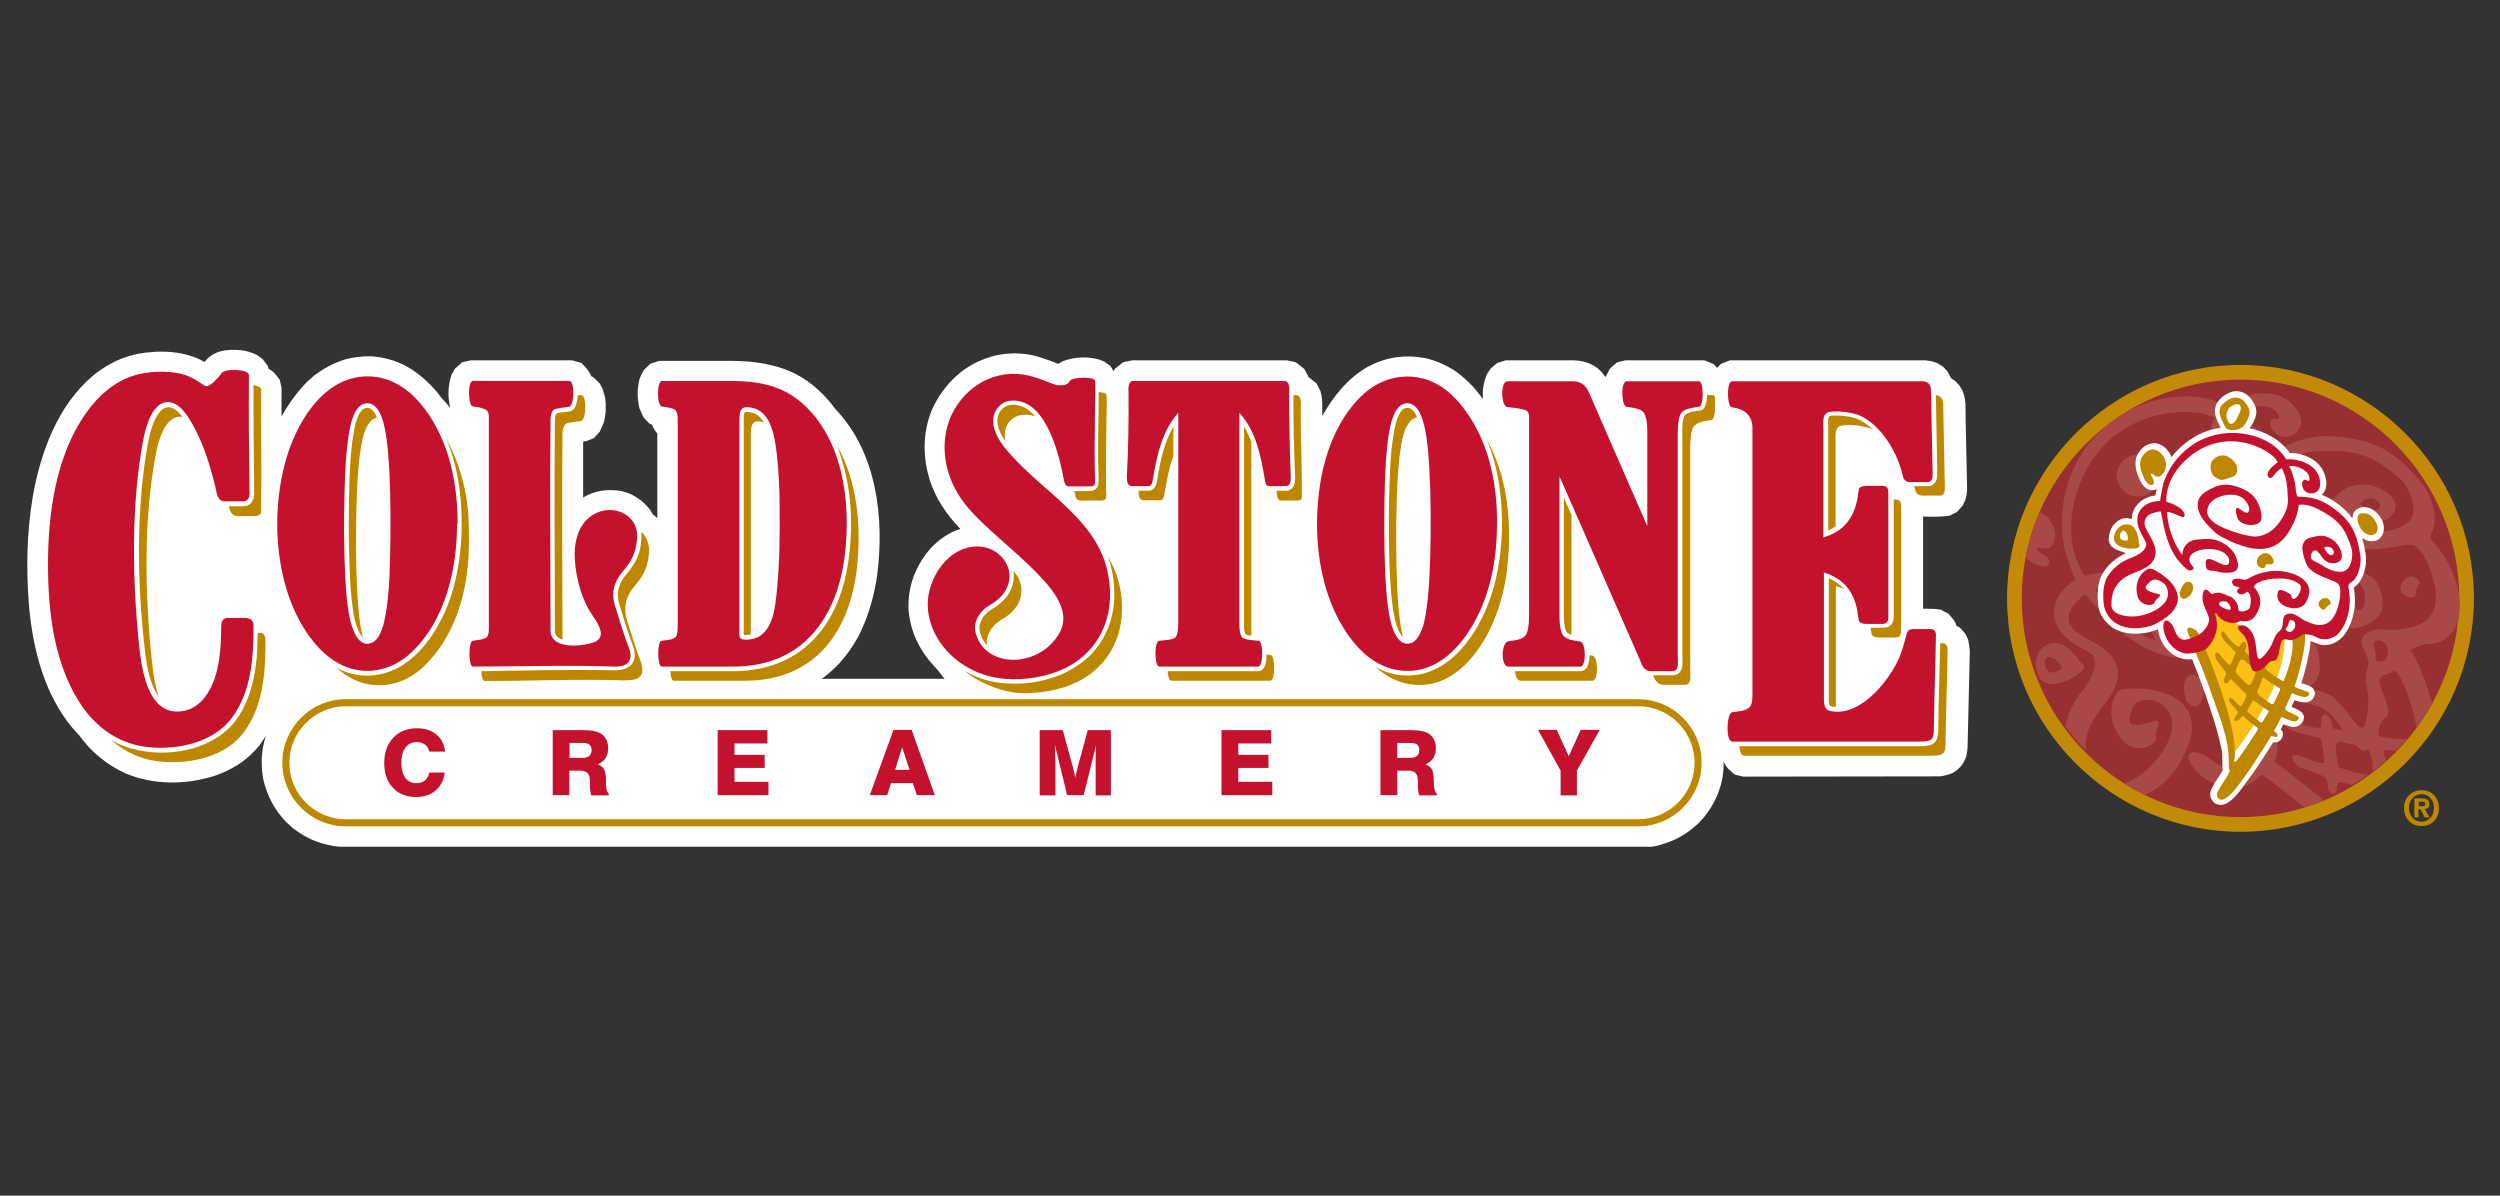
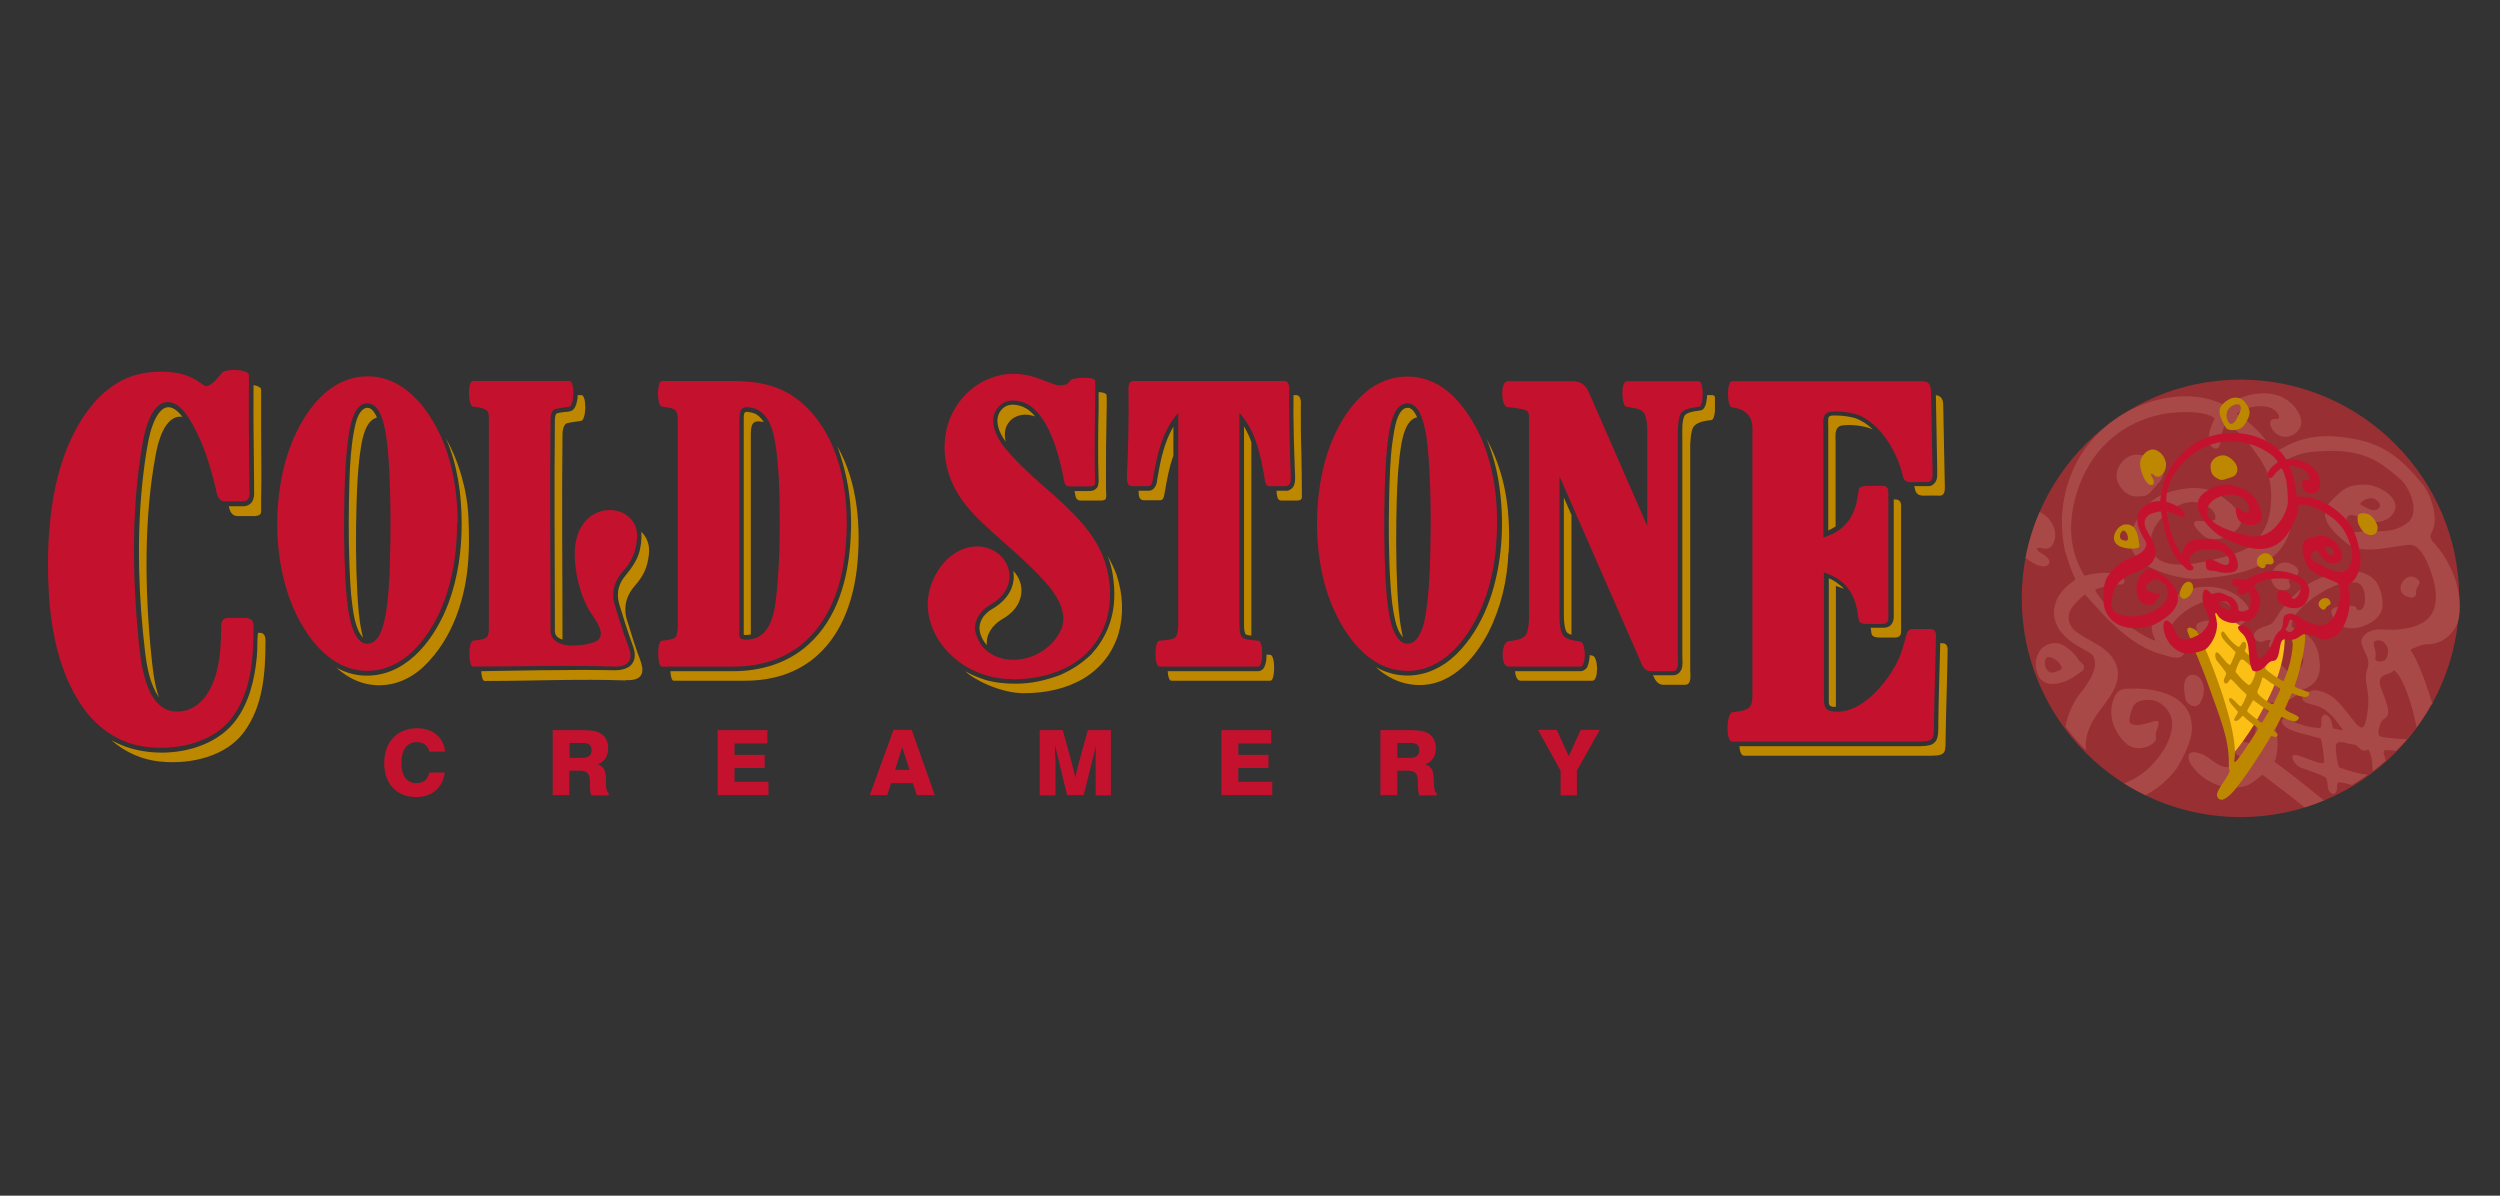
<svg xmlns="http://www.w3.org/2000/svg" id="b" viewBox="0 0 92 44">
  <rect x="0" y="0" width="92" height="44" fill="#333333" stroke="none" />
  <defs>
    <clipPath id="c">
      <rect x=".96" y="12.83" width="90.07" height="18.33" style="fill:none; stroke-width:0px;" />
    </clipPath>
  </defs>
  <g style="clip-path:url(#c);">
-     <path d="M82.45,13.43c4.73,0,8.59,3.86,8.59,8.59s-3.86,8.59-8.59,8.59-8.59-3.86-8.59-8.59,3.86-8.59,8.59-8.59" style="fill:#c38a08; fill-rule:evenodd; stroke-width:0px;" />
    <path d="M82.45,13.97c4.43,0,8.05,3.62,8.05,8.05s-3.61,8.05-8.05,8.05-8.05-3.62-8.05-8.05,3.61-8.05,8.05-8.05" style="fill:#982f32; fill-rule:evenodd; stroke-width:0px;" />
    <path d="M83.69,25.07c-.1.07-.6.14-.69.05-.19-.17.1-.35.27-.41.12-.04.63.22.42.36M87.41,24.23c.08-.3-.16-.58,0-.64.22-.09.38.07.45.24.05.1,0,.35-.06.43-.12.14-.41.08-.39-.02M87.24,18.75c-.12-.03-.24-.12-.34-.16-.11-.04.04-.15.08-.17.09-.06.22-.09.31-.09.08,0,.34.17.29.3-.06.15-.2.16-.34.13M84.28,21.56c.01-.09-.08-.14-.05-.19.04-.07.16-.08.26-.16.16-.12.14-.34-.21-.47-.34-.13-.58.08-.67.36-.11.38.18.59.3.61.11.01.34.05.37-.15M79.21,18.03c.22-.28.51-.44.37-.82-.14-.37-.61-.47-.95-.48-.49,0-.9.61-.68,1.05.12.24.35.48.63.49.33,0,.44,0,.63-.24M88.69,21.98c-.17-.02-.35-.14-.35-.32,0-.07.01-.13.04-.18.04-.1.12-.18.21-.23.09-.04.19-.05.28,0,.08.04.2.12.16.23-.03.07-.1.16-.11.22-.02.08.02.16-.03.22-.05.07-.12.08-.2.07M80.42,25.7c-.04-.26-.11-.61.09-.8.12-.12.31-.08.43.04.24.25.2.71-.01.97-.17.19-.47,0-.51-.21M75.84,24.64c-.24.12-.44.2-.56-.08-.04-.09-.04-.24.01-.33.01-.02.04-.05.08-.05.19-.01.45.2.5.38,0,.03,0,.07-.03.08M76.11,25.03c-.31.13-.72.25-1-.02-.11-.11-.17-.32-.19-.47-.03-.25.06-.54.25-.71.06-.05.13-.09.21-.12.16-.06.36-.06.52.02.29.16.45.34.64.61.05.06.14.1.15.18.02.11-.05.18-.14.23-.15.1-.28.21-.44.27M74.54,20.53c.11-.59.29-1.16.52-1.69.17.08.31.2.41.35.18.26.23.6.05.88-.05.08-.14.11-.22.12-.08.01-.28-.07-.34,0-.02.02.02.05.04.08.05.05.12.08.19.13.1.07.18.12.22.23.03.08-.01.14-.07.18-.14.1-.45-.04-.57-.12-.07-.05-.15-.1-.23-.16M78.95,29.26c-.27-.13-.53-.27-.78-.43.26-.1.5-.24.66-.36.7-.51,1.72-1.95.62-2.62-.24-.15-.79-.14-.94.13-.05.08-.22.57-.11.64.24.16.71-.05.93-.09.24-.05,0,.38,0,.49,0,.08.03.15,0,.22-.19.31-.76.39-1.04.16-.53-.44-.79-1.2-.43-1.84.14-.24.35-.21.61-.22.73-.02,1.79.17,2.1.94.05.11.08.27.09.43.03.53-.31,1.16-.58,1.6-.3.39-.69.73-1.13.95M85.53,29.45c-.24.1-.48.19-.72.26-.45-.36-.91-.72-1.38-1.07-.02-.02-.09-.07-.18-.13-.21.19-.42.33-.5.37-.76.3-1.63-.06-2.09-.7-.17-.23-.21-.56.16-.49.17.03.27.08.41.17.31.21.6.5.98.31.09-.04.19-.14.29-.27-.15-.1-.42-.31-.43-.32-.09-.11-.03-.23.1-.26.2-.04.35-.05.51,0,.05.01.11.04.17.07.03-.05.05-.1.07-.14.11-.31.18-.86-.11-1.12-.44-.39-.85-.5-1.07-1.06-.25-.64.44-.24.5-.32.4-.5.62-.34,1.16-.46.31.02.61.15.78.43.16.26.63-.2.57-.45-.09-.39-.33-.69-.49-.75-.09-.03-.16-.06-.18-.02-.03.08-.02.06-.03.09-.05.23-.37.39-.53.22-.03-.03-.03-.06,0-.15,0-.03.07-.1.03-.11-.03-.02-.16.01-.22.04-.13.06-.29.04-.38-.13-.08-.14.12-.31.29-.37.1-.04.2-.07.28-.1.13-.05.22-.22.29-.33.3-.49.82-1.03,1.34-1.28.64-.32,1.7-.64,2.27,0,.12.14.27.51.26.86,0,.54-.57.76-.8.83-.47.14-.99,0-1.09-.56-.04-.23.78-.27.89-.18.03.02.03.08.06.1.38.21.41-.94-.02-.99-.6-.07-1.13.24-1.62.58-.15.11-.68.54-.75.85-.06.24.01.22.16.27.63.25.84.73.86,1.33.02.56-.3.82-.69.92-.21.32-.59.43-.74.44-.17.04-.34.05-.53,0-.03,0-.06-.02-.09-.04-.05-.02-.1-.04-.14-.07-.02,0-.04-.01-.06-.01-.06,0-.05.05-.03.08.14.14.33.33.43.5.36.6.32,1.25.23,1.62-.01.04-.03.08-.05.12.53.39,1.21.92,1.85,1.45M89.47,25.93c-.16.29-.35.58-.54.84-.06-.31-.15-.67-.21-.86-.2-.63-.37-.97-.49-1.11-.04-.05-.08-.09-.12-.14,0,0-.01.01-.02.02-.15.17-.56.09-.51.47.01.26.53,1.08.19,1.28-.17.1-.2.28-.25.49.01.05.02.1.03.14.02.08.35.09.52.11.05.01.28.03.51.03-.13.15-.26.29-.4.43-.18-.02-.32-.03-.4-.02-.03,0-.05,0-.06.04-.02.08.05.2.06.28,0,.02.01.04.02.06-.16.14-.32.27-.49.4,0-.02,0-.05,0-.08,0-.21-.03-.53-.15-.72,0,0,0,0-.01-.01-.07.04-.16.06-.23.03-.08-.06-.16-.13-.23-.2-.09-.01-.18-.03-.26-.04-.1-.03-.41-.13-.45.02-.07.08.04.74.1.85.35.12.72.24,1.05.27-.19.13-.38.26-.58.38-.16-.05-.31-.09-.45-.1-.11-.01-.09.14-.1.25-.03.29-.3.18-.33-.04-.01-.1-.02-.3-.08-.38-.07-.08-.83-.34-.92-.37-.16-.06-.33-.28-.31-.41,0-.16.46.05.57.09.19.06.37.16.57.15.03,0,.03-.05.03-.08,0-.14-.1-.8-.13-.82-.07-.03-.12-.03-.19-.05-.37-.12-.57-.12-.93-.28-.17-.07-.32-.2-.3-.33.02-.15.2-.05.41.04.35.14.6.21.96.23.12,0,.06-.27.08-.36,0-.02.04-.12.11-.13.07,0,.16.04.23.18.05.1.05.18.08.32.05.02.2.04.38.08-.14-.19-.26-.37-.41-.54-.18-.16-.34-.3-.57-.37-.19-.06-.74-.12-.43-.43.12-.12.34-.14.4-.14.59.09.84.4,1.39,1.12.34.44.41.25.49-.16.19-1-.18-1.21.03-1.79.15-.42-.37-.8-.19-1.1.28-.45.85-.26,1.28-.3.88-.08,1.51-.39,1.41-1.41-.04-.43-.42-1.74-.95-1.71-.64.03-1.74.41-2.32-.06-.46-.37-1.17-.98-.57-1.56.43-.42.57-.59,1.22-.6.36,0,.89.23,1.09.59.21.38-.2.79-.64.79-.27,0-.41-.09-.67-.19-.12-.04-.29-.12-.39-.02-.11.11-.06.42.04.51.1.1.32.07.46.05.62-.05,1.1.1,1.67-.3.55-.39.06-1.35-.2-1.59-.62-.56-1.12-.92-1.97-1.04-.41-.06-1.07-.04-1.48.02-.39.06-.92.3-.87.4.28.53.35,1.37.31,1.95-.14,1.88-1.93,2.19-3.48,2.3-.56.04-1.39-.23-1.78-.43-.47-.25-.83-.69-.69-1.22.07-.28.25-.57.39-.79.31-.46.72-.69,1.24-.81.67-.16,1.2-.1,1.56.12.13.08.42.26.62.49.3.34.41.61-.06.96-.26.2-.77.34-1.05.11-.08-.07-.52-.43-.32-.55.1-.06.78.12.74-.16-.04-.31-.39-.45-.64-.52-.74-.19-1.77.73-1.75,1.46.03,1.12,1.55.82,2.29.64.39-.09.77-.19,1.14-.36.39-.18.68-.55.85-.97.21-.55.23-1.46-.03-1.99-.1-.21-.26-.47-.52-.81-.18-.24-.34-.46-.59-.63-.13-.09-.35-.32-.4-.22-.05.1-.12.32-.14.46-.02.2-.05.54-.29.4-.12-.07-.17-.17-.17-.33,0-.22.07-.4.15-.61.03-.07.09-.15.06-.16-.41-.29-1.4-.23-1.86-.15-1.47.28-2.58,1.21-3.11,2.63-.23.62-.36,1.32-.28,1.98.05.45.2.89.42,1.27.03.05.03.08.08.07.11-.03.37-.1.78-.1.72,0,.81.46.48.43-.06,0-.59.07-.81.15-.09.03-.1.05-.06.12.39.59,1.01,1.15,1.6,1.51.14.09.64.35.59.27-.25-.45-.16-.96.27-1.28.6-.45,1.01-.74,1.79-.68.44.04.8.16,1.14.48.28.27.42.55.03.86-.25.19-.54.35-.77.39-.27.05-.52.39-.77.1-.84-.98,1.35-.3,1.12-.99-.06-.19-.21-.26-.38-.32-.63-.2-1.79.5-1.93,1.13-.01.06-.06.3.22.5.15.11.49.06.32.33-.14.23-.55.07-.74.02-.96-.23-1.81-1.02-2.46-1.75-.13-.15-.38-.41-.42-.46-.03-.04-.31.25-.42.38-.28.32-.26.71.09.98.51.39,1.17.53,1.45,1.17.31.72-.34,1.36-.71,1.9-.3.43-.43.86-.39,1.29-.27-.27-.52-.56-.75-.87.09-.5.32-.99.66-1.37.21-.31.47-.67.42-1.04-.03-.18-.08-.25-.23-.33-.56-.31-1.16-.63-1.27-1.34-.04-.54.26-.96.69-1.26.11-.07.11-.08.05-.18-.14-.31-.24-.63-.34-.95-.25-1.19-.08-2.36.52-3.42.55-.93,1.46-1.66,2.5-2.02.93-.32,2.01-.37,2.9.1.2-.12.4-.24.62-.32.7-.24,1.45-.19,1.9.35.17.2.36.54.2.8-.24.41-.8.43-1.03,0-.05-.09-.08-.16-.04-.26.05-.13.19-.05.29-.1.03-.02.02-.12,0-.14-.19-.33-.59-.34-.93-.29-.25.04-.69.23-.57.29.09.05.25.15.34.23.26.22.49.44.69.71.1.14.2.27.33.39.05.04.11,0,.16-.03.89-.54,1.71-.61,2.8-.4,1.19.22,1.81.86,2.45,1.62.36.43.66,1.37.35,1.84-.05.13-.04.18.05.3.71.76,1.19,1.94.93,2.99-.22.49-.59.8-1.16.8-.12,0-.42.11-.59.2.12.16.28.47.49,1.02.12.34.23.66.33.98" style="fill:#a84947; fill-rule:evenodd; stroke-width:0px;" />
-     <path d="M84.72,26.23c.09.13.08.2.02.34-.1.12-.22.2-.38.18-.11-.02-.22-.06-.33-.1-.03.06-.06.13-.1.19.09.08.1.18.06.29-.06.14-.19.21-.34.19-.16.26-.33.52-.5.78-.15.23-.31.46-.48.68-.09.12-.17.24-.26.35-.17.2-.36.42-.62.49-.13,0-.19,0-.3-.07-.13-.13-.19-.26-.13-.46.08-.2.2-.37.32-.55.04-.06.09-.13.12-.2-.04-.22,0-.46-.03-.68-.15-.76-.37-1.4-.62-2.13-.15-.43-.31-.85-.48-1.27-.36.04-.66-.09-.91-.35-.2-.22-.31-.47-.35-.76-.23.12-.56.17-.82.17-.31,0-.57-.06-.83-.21-.27-.2-.5-.46-.54-.81-.03-.22-.04-.44-.01-.66.03-.25.09-.43.23-.64.21-.28.47-.5.79-.64-.17-.08-.36-.11-.5-.23-.09-.08-.14-.21-.13-.32.02-.19.08-.4.22-.54.18-.18.36-.25.63-.17,0-.25.11-.46.3-.63.17-.14.36-.21.57-.24.01-.08.03-.16.05-.24-.05.04-.12.05-.17.05-.21,0-.35-.17-.44-.35-.13-.26-.22-.55-.15-.84.05-.17.16-.31.3-.42.13-.09.27-.13.43-.12.27.05.48.26.57.51.27-.35.63-.64,1.02-.84.25-.12.52-.2.79-.24-.09-.18-.19-.36-.21-.57-.03-.35.28-.63.58-.74.33-.11.63.05.8.32.1.15.16.3.14.48-.03.19-.13.39-.26.53.37.07.72.22,1.03.44.17.13.34.28.46.47.38,0,.75.12,1.04.39.27.27.46.84.15,1.15.42.17.85.5,1.12.86,0-.13.04-.24.15-.32.38-.26.82.09.96.44.15.4-.07.82-.54.71-.08-.02-.14-.06-.21-.1.06.2.1.41.13.62.04.32-.03.68-.2.95-.06.1-.14.18-.24.25.04.21.05.41.04.62-.05.66-.38,1.52-1.16,1.5-.19-.01-.3-.1-.47-.15-.02.28-.08.56-.14.83-.06.24-.12.48-.2.72.15.05.34.08.45.22.07.12.06.19,0,.32-.07.1-.15.15-.28.17-.14,0-.29-.03-.42-.08-.04.08-.07.16-.11.24.13.06.27.11.38.21" style="fill:#fff; fill-rule:evenodd; stroke-width:0px;" />
    <path d="M84.08,23.44c0,1.2-.58,2.31-1.17,3.29-.15.24-.55.83-.75,1.02-.08.08-.18-.83-.2-.99-.07-.75-.42-1.72-.71-2.39-.14-.31-.3-.45-.25-.7.02-.1.15-.26.22-.39.11-.2.2-.49.18-.79-.02-.21.56.14.61.19.18.18.3.3.61.43.36,1.47.3,1.81,1.45.32" style="fill:#fbbf16; fill-rule:evenodd; stroke-width:0px;" />
    <path d="M81.08,23.69c.23.54.63,1.57.83,2.28.16.5.4,1.47.32,1.95,0,.01-.03.13,0,.12.06-.01.12-.09.15-.14.25-.33.47-.68.69-1.02.05-.08.02-.1-.06-.15-.1-.07-.24-.19-.33-.26-.06-.05-.13-.14-.16-.12-.13.15-.18.18-.26.18-.08,0-.03-.1,0-.15.04-.05.06-.1.09-.15.01-.02,0-.06-.04-.09-.05-.06-.09-.11-.19-.22-.08-.09-.16-.28,0-.22.02.01.08.06.11.09.1.09.1.12.21.2.03.03.11-.1.15-.2.02-.06.08-.17.08-.21,0-.02-.04-.06-.05-.08-.21-.16-.35-.37-.5-.49-.05-.04-.09.04-.12.09-.1.13-.2,0-.15-.12.02-.06.08-.15.07-.21-.01-.06-.31-.42-.34-.46-.06-.08-.08-.24-.03-.29.05-.08.21.16.26.21.08.09.14.19.24.24.02,0,.03-.02.04-.03.04-.07.19-.43.18-.44-.03-.03-.05-.05-.08-.08-.15-.17-.25-.23-.38-.41-.06-.08-.1-.19-.05-.25.05-.07.11.03.19.14.13.17.23.28.41.4.05.04.11-.11.15-.15,0,0,.06-.05.09-.03.04.02.07.07.06.16,0,.06-.03.1-.06.18.05.06.36.32.48.44.04.03.06-.03.08-.07.05-.16.29-.13.27,0-.01.09-.05.17-.07.25-.01.05.15.15.22.21.04.04.44.3.46.27.06-.13.2-.54.24-.71.08-.37.1-.59.09-.69-.02-.11-.04-.21-.03-.27.05-.17.25-.17.34-.19.14-.02.21.07.09.8-.09.42-.16.78-.31,1.19,0,.02-.01.04-.02.06,0,.03.11.07.15.09.07.03.15.04.22.08.05.02.19.04.17.13-.03.08-.1.1-.17.1-.13-.01-.31-.07-.41-.12-.04-.02-.05-.05-.09.05-.06.13-.16.35-.2.45-.02.04-.03.07,0,.09.09.09.39.18.47.26.06.07-.07.17-.15.17-.06,0-.28-.07-.44-.16-.03-.02-.03-.01-.06.04-.06.11-.15.32-.2.38-.05.07-.06.1-.02.12.03.01.06.03.1.08.02.02,0,.11-.06.11-.04,0-.11-.02-.14-.03-.03-.01-.04,0-.06.04-.19.32-.39.63-.6.95-.13.2-.27.4-.41.59-.18.24-.45.65-.73.75-.13.05-.26-.08-.22-.22.07-.24.43-.65.46-.83-.03-.11-.03-.18-.03-.29.02-.91-.39-1.82-.64-2.56-.16-.46-.33-.91-.52-1.36-.02-.04-.13-.29-.14-.32l.38-.12ZM83.08,25.49s-.02-.05,0-.07c.07-.16.08-.17.13-.33.02-.04.02-.12.05-.15.01-.02.02-.01.04,0,.05.02.15.11.27.19.09.06.2.12.3.18.03.01.06.03.03.1-.06.13-.13.27-.22.46-.02.04-.04.06-.1.03-.15-.08-.41-.26-.49-.38M82.75,25.21c-.17-.11-.33-.3-.48-.48,0-.07.14-.44.2-.45.06-.06.18.08.23.12.08.07.18.15.26.23.01.01.04.07.04.09,0,.13-.08.29-.14.4-.05.09-.07.09-.1.08M83.14,26.54c-.07-.06-.39-.29-.44-.36-.02-.03.09-.2.11-.23.03-.05.07-.13.1-.18.01-.03.03.02.07.04.12.08.3.22.46.32.02.01.07.03.03.09-.04.07-.15.25-.21.35-.03.05-.09,0-.13-.03M80.86,23.26c.05.05.12.17.11.21,0,.12-.26.1-.33.08-.03,0-.15-.33-.15-.35,0-.08.05-.12.13-.1.11.04.19.08.25.15M87.06,19.64c-.14-.1-.26-.29-.29-.43-.02-.1-.03-.28.09-.31.08-.02.16-.01.23,0,.12.03.21.11.28.21.05.08.12.2.13.3,0,.09-.04.23-.14.26-.11.04-.2.03-.3-.04M85.42,22.4c-.08-.06-.13-.17-.07-.26.02-.03.04-.06.07-.08.05-.04.11-.05.17-.05.06,0,.11.03.14.08.03.04.06.12.01.16-.04.03-.1.05-.12.08-.03.03-.04.08-.08.1-.05.02-.08,0-.12-.03M82.1,15.6c-.08,0-.13-.14-.15-.2-.04-.14,0-.3.1-.4.08-.08.34-.21.4-.05.02.04.02.1,0,.15-.04.11-.09.22-.15.33-.04.07-.11.17-.2.17M82,15.8c-.05-.01-.09-.05-.11-.09-.09-.17-.18-.33-.21-.52,0-.04,0-.08,0-.11.03-.15.13-.22.23-.31.05-.04.11-.07.17-.1.07-.03.14-.04.21-.04.13.01.25.07.33.18.07.09.14.19.16.31.03.16-.08.35-.16.48-.05.08-.14.16-.23.19-.1.04-.28.05-.38.02M78.27,19.9c-.15-.01-.28-.03-.25-.21,0-.06.05-.13.1-.16.01,0,.04-.01.05,0,.1.05.16.23.13.33,0,.02-.02.03-.04.03M78.29,20.18c-.2-.03-.43-.09-.49-.31-.02-.09,0-.21.05-.29.06-.13.19-.25.33-.28.04,0,.09,0,.14,0,.1.02.2.08.25.17.1.16.12.3.14.49,0,.05.04.09.02.14-.02.06-.08.07-.14.08-.1,0-.2.02-.3,0M83.36,20.88s0-.09.03-.11c.04-.02.1,0,.17,0,.11-.01.17-.12.03-.3-.13-.16-.31-.13-.44-.02-.16.15-.09.35-.03.39.05.04.15.12.23.03M80.22,21.78c.05-.14.12-.33.28-.37.1-.02.18.05.2.15.04.2-.11.41-.29.47-.14.05-.23-.14-.19-.25M79.16,17.85c-.1,0-.21-.15-.25-.23-.1-.21-.23-.56-.1-.78.13-.23.37-.4.62-.23.16.1.27.29.28.47,0,.18-.07.36-.23.45-.05.03-.1.01-.15,0-.04-.02-.12-.12-.17-.1-.01,0,0,.03,0,.05.01.04.04.08.06.12.03.06.05.11.04.18,0,.05-.05.07-.09.07M81.9,17.63c.19-.07.39-.07.43-.3.04-.23-.16-.42-.33-.52-.24-.15-.63.04-.65.32-.01.15.03.34.17.43.16.1.22.13.38.07" style="fill:#bd8800; fill-rule:evenodd; stroke-width:0px;" />
    <path d="M82.03,22.44c-.07,0-.34-.11-.36-.18-.04-.14.15-.15.26-.12.07.01.25.29.1.31M84.12,23.13c.13-.13.09-.33.19-.32.14.02.17.15.15.25,0,.06-.1.18-.16.19-.1.03-.23-.08-.18-.13M85.66,20.36c-.05-.05-.08-.13-.12-.18-.04-.05.06-.06.09-.06.06,0,.13.02.18.05.04.03.12.18.05.23-.08.06-.14.02-.2-.04M82.42,22.87c-.2.1-.42.04-.5,0-.1-.03-.18-.08-.26-.16-.01-.01-.02-.03-.03-.04-.02-.02-.03-.05-.05-.08,0,0-.02-.02-.02-.02-.03-.02-.04,0-.04.03.03.11.06.26.07.37,0,.4-.21.71-.36.87-.18.17-.68.22-.79.21-.46-.07-.79-.51-.83-.97-.01-.16.06-.34.23-.19.08.07.11.12.15.21.09.2.15.43.39.44.15.01.51-.15.62-.24.14-.12.35-.37.28-.59-.1-.32-.27-.5-.22-.84.07-.39.29,0,.34-.01.35-.13.41.02.71.11.15.1.26.26.26.44,0,.17.37.08.42-.05.07-.22.04-.44-.02-.52-.03-.04-.06-.08-.08-.06-.04.03-.03.02-.04.03-.09.1-.3.08-.33-.05,0-.03,0-.04.04-.08.01-.01.06-.03.05-.05-.01-.02-.08-.04-.12-.05-.08,0-.15-.07-.15-.18,0-.09.15-.12.26-.1.06.01.12.02.17.03.08.02.17-.04.24-.08.29-.16.71-.26,1.04-.24.41.03,1.03.19,1.13.67.02.1-.02.33-.13.5-.16.26-.51.21-.64.17-.28-.07-.49-.29-.37-.6.05-.12.47.1.49.17,0,.02-.01.05,0,.07.12.22.48-.35.28-.5-.28-.21-.63-.22-.97-.19-.11,0-.5.07-.63.2-.1.1-.06.11,0,.18.24.31.2.61.03.91-.15.28-.39.31-.62.25M82.45,23.02c.1-.03.21.03.24.05.27.22.3.45.36.96.04.32.13.24.29.07.39-.44.27-.65.55-.88.2-.16.05-.51.23-.6.27-.14.5.12.72.23.46.22.86.25,1.11-.28.11-.22.31-.99.04-1.13-.33-.17-.99-.31-1.13-.72-.12-.32-.29-.83.18-.94.34-.08.46-.12.78.07.18.11.37.38.36.62,0,.25-.33.33-.55.2-.14-.08-.18-.17-.27-.29-.04-.05-.11-.15-.19-.12-.09.02-.15.19-.13.27.02.08.14.13.21.16.32.16.52.37.92.35.39-.03.43-.65.37-.85-.15-.46-.28-.79-.66-1.1-.19-.15-.52-.34-.74-.43-.21-.09-.54-.12-.55-.06-.02.35-.23.78-.42,1.06-.63.89-1.61.51-2.41.1-.29-.15-.62-.53-.75-.74-.16-.26-.21-.59.02-.81.12-.12.29-.21.43-.27.29-.14.56-.13.86-.03.38.12.62.31.73.52.04.08.13.25.16.43.04.26.02.42-.32.46-.19.02-.48-.06-.55-.26-.02-.06-.13-.37,0-.37.07,0,.35.29.41.14.07-.16-.06-.34-.16-.45-.31-.32-1.09-.17-1.3.2-.31.56.52.86.94,1,.22.07.44.13.67.16.24.03.5-.07.71-.23.27-.21.55-.66.58-.99.01-.13,0-.31-.02-.56-.02-.17-.03-.33-.1-.49-.04-.09-.08-.26-.13-.23-.05.03-.16.12-.21.19-.07.09-.18.25-.26.11-.04-.07-.03-.13.02-.21.07-.11.15-.18.25-.26.03-.03.09-.05.08-.06-.11-.27-.62-.53-.88-.62-.81-.29-1.64-.16-2.32.38-.3.24-.57.54-.73.89-.11.24-.17.5-.17.75,0,.03-.01.05.02.06.06.02.21.06.41.18.36.22.26.47.11.36-.03-.01-.32-.14-.45-.17-.05,0-.07,0-.06.04.02.41.16.87.35,1.22.05.09.21.36.21.31.01-.3.21-.52.51-.55.43-.04.72-.07,1.09.19.21.15.35.31.42.58.06.21.05.4-.24.44-.18.02-.37.01-.5-.04-.15-.06-.38.04-.41-.18-.12-.73.76.25.85-.16.02-.11-.02-.19-.1-.27-.25-.29-1.03-.28-1.29-.01-.02.03-.12.13-.04.31.04.1.22.18.06.26-.14.07-.29-.13-.37-.21-.41-.4-.6-1.04-.7-1.59-.02-.11-.07-.32-.07-.35,0-.03-.23.03-.32.06-.23.08-.34.28-.25.51.14.34.42.61.37,1.01-.06.45-.57.57-.92.73-.49.22-.71.6-.7,1.12,0,.4.63.45.92.42.5-.05,1.43-.46,1.09-1.11-.07-.14-.35-.3-.51-.22-.05.03-.28.22-.24.29.07.15.37.19.49.23.13.05-.11.18-.14.25-.02.04-.03.09-.07.11-.19.1-.49-.03-.56-.23-.13-.37-.04-.83.33-1.04.14-.08.24,0,.37.07.37.21.83.61.76,1.09-.01.07-.04.15-.09.24-.14.27-.5.48-.76.62-.7.28-1.65.18-1.86-.66-.05-.35-.05-.69.08-1.02.2-.36.54-.65.94-.78.19-.09.43-.19.51-.39.04-.1.03-.15-.02-.23-.18-.32-.39-.65-.23-1.04.14-.28.41-.4.71-.42.08,0,.08,0,.08-.08.03-.2.07-.38.11-.57.23-.67.66-1.19,1.27-1.54.55-.3,1.22-.39,1.84-.26.56.11,1.1.41,1.41.91.14,0,.27,0,.4.03.42.09.77.33.84.73.03.15.02.37-.14.45-.24.13-.52-.02-.51-.3,0-.06,0-.1.06-.14.06-.05.11.03.17.03.02,0,.04-.05.04-.07,0-.22-.19-.34-.37-.42-.13-.06-.41-.09-.37-.03.03.05.08.15.1.22.06.19.11.36.13.56,0,.1.02.19.05.29.01.03.05.03.09.03.6,0,1.03.21,1.51.63.52.46.64.96.73,1.53.05.32-.08.87-.37,1.01-.06.05-.07.08-.07.16.13.59.02,1.32-.42,1.76-.26.18-.53.22-.81.05-.08-.05-.37-.1-.44-.07-.12.05-.17.16-.41.2-.13.04-.31-.12-.39.08-.07.13-.06.69-.29.69-.22,0-.27.29-.58.38-.06.02-.15.01-.2-.04-.14-.35-.1-.66-.16-.96-.04-.13-.08-.25-.17-.35-.08-.08-.33-.28-.09-.34" style="fill:#c4122e; fill-rule:evenodd; stroke-width:0px;" />
-     <path d="M60.28,31.17H12.57s-.31-.04-.31-.04c-.58-.1-1.04-.31-1.5-.67l-.22-.2c-.44-.46-.7-.95-.85-1.57-.1-.56-.08-1.09.1-1.62-.07.11-.15.22-.22.33-.43.55-.96.89-1.61,1.13-1,.33-2.1.37-3.11.02l-.21-.08c-.71-.32-1.29-.8-1.74-1.43-.17-.17-.32-.35-.46-.54-.9-1.26-1.25-2.78-1.38-4.29-.1-1.3-.07-2.61.14-3.9.29-1.66.92-3.4,2.25-4.51.49-.39,1.02-.66,1.63-.78.81-.15,1.73-.11,2.45.3.33-.44.85-.48,1.36-.43.22.03.38.08.58.18l.19.14.2.26.02.1c.2.1.3.25.42.42l.06.28c0,.35,0,.7,0,1.06.26-.47.55-.87.92-1.26l.27-.24c.37-.28.72-.47,1.17-.61.31-.08.59-.11.91-.11.49.03.92.15,1.35.38.51.3.93.69,1.28,1.17.11.11.21.23.31.35-.1-.42-.09-.81.05-1.23l.12-.21.27-.24.31-.07c1.25,0,2.49,0,3.74,0l.34.1c.14.15.29.29.36.49l.06.02.25.24.11.21.09.31c.04.32.03.61-.05.92l-.15.34-.21.23-.27.11-.13.02c0,.69,0,1.37,0,2.06.43-.27.92-.32,1.41-.24l.29.09c.32.15.53.31.75.58l.11.18c.06.05.12.1.17.15v-3.12c-.09-.1-.15-.2-.19-.32l-.1-.04-.22-.23-.15-.34c-.08-.36-.09-.69,0-1.05l.06-.16.11-.2.24-.23.32-.1c.86,0,1.72,0,2.59,0,.71,0,1.38.07,2.04.31.13.05.26.11.39.17.59.31,1.07.76,1.46,1.29,1.53,1.6,1.81,4,1.54,6.12-.11.76-.31,1.47-.65,2.17-.22.42-.48.79-.8,1.13-.19.19-.38.36-.59.51h4.52c-.12-.14-.22-.3-.35-.43-.55-.58-.89-1.26-.97-2.05-.03-.46.03-.87.19-1.31.16-.4.37-.74.66-1.06.29-.29.64-.54,1.04-.66v-.02c-.5-.52-.88-1.08-1.11-1.77-.28-.89-.27-1.85.12-2.7.26-.52.59-.95,1.05-1.31.37-.28.76-.46,1.21-.58.44-.1.84-.11,1.28-.04.37.07.71.2,1.06.34l.18-.1c.43-.16.89-.18,1.33-.06l.18.07.24.17.11.19.04-.08.31-.25.33-.07h5.7l.33.07.31.25.16.3.28.22.15.28c.05.18.07.33.07.52,0,.14,0,.28,0,.41.41-.73.92-1.37,1.65-1.8.34-.18.67-.3,1.05-.36.38-.05.72-.04,1.1.03.38.09.7.23,1.03.43.41.28.76.63,1.05,1.03l.04.04c-.04-.33.02-.63.15-.93l.14-.2.24-.2.3-.09h2.51c.49.02.9.2,1.16.62l.17-.32.25-.22.31-.08c.97,0,1.94,0,2.91,0l.35.14.12.14.14-.15.33-.13h7.21l.2.03.22.07.21.13.17.18.14.26.13.08.17.18.12.2c.06.18.09.31.1.5.01,1.03.04,2.05.06,3.08,0,.15-.02.26-.06.41l-.1.22-.2.23-.29.15c-.33.04-.64.04-.97.03v3.39c.22,0,.42,0,.64.03l.29.15c.11.13.26.28.3.45l.13.07.2.23.1.22c.03.14.05.26.06.41-.02,1.15-.06,2.29-.08,3.44,0,.16-.02.3-.06.46l-.07.16-.11.17-.15.15-.17.11c-.16.06-.29.1-.45.12h-.26s-6.98.01-6.98.01l-.31-.07c-.18-.15-.34-.27-.42-.49.02.76-.24,1.45-.71,2.04l-.2.22c-.46.44-.95.7-1.57.85-.21.04-.4.06-.61.06" style="fill:#fff; fill-rule:evenodd; stroke-width:0px;" />
    <path d="M27.2,23.23c.01.2-.01.29.21.31,1.04.03,1.12-1.16,1.19-1.93.09-.96.1-1.93.09-2.9,0-.69-.03-1.37-.11-2.06-.07-.54-.18-1.38-.78-1.61-.53-.15-.59,0-.59.46,0,2.54,0,5.07,0,7.61,0,.03,0,.09,0,.12M24.35,24.53c-.16,0-.18-.93,0-.95.14-.02.41-.03.52-.14.06-.09.06-.23.07-.33,0-2.58,0-5.15,0-7.73-.02-.24-.05-.32-.29-.37-.1-.02-.19-.03-.29-.05-.19-.01-.2-.93,0-.94.85,0,1.7,0,2.55,0,.96,0,1.84.15,2.59.8,1.54,1.34,1.82,3.69,1.59,5.6-.15,1.25-.61,2.51-1.62,3.32-.71.56-1.58.79-2.48.79h-2.63ZM13.52,14.84c-.48,0-.62.76-.68,1.12-.11.69-.14,1.39-.16,2.09-.03,1.08-.03,2.17.03,3.26.03.49.06.99.17,1.47.07.33.3,1.1.81.87.34-.15.45-.76.51-1.08.1-.63.14-1.27.15-1.9.03-1.1.03-2.2-.02-3.29-.03-.52-.06-1.04-.16-1.56-.06-.32-.22-.98-.65-.98M16.82,19.27c0,1.65-.42,3.54-1.66,4.72-.37.36-.86.62-1.37.68-1.67.21-2.77-1.49-3.21-2.87-.48-1.49-.49-3.23-.1-4.73.37-1.41,1.37-3.22,3.05-3.22,1.56,0,2.55,1.6,2.96,2.91.25.81.35,1.65.35,2.5M22.6,24.53c.57.02.7-.29.54-.7-.24-.62-.47-1.43-.51-1.55-.1-.3-.13-.77.29-1.25.37-.42.47-.74.52-1.16.16-1.4-2.11-1.63-2.28.29-.06.73.17,1.76.58,2.39.2.3.66.89.11,1.09-.44.15-1.54.27-1.59-.4,0-2.6-.03-5.2,0-7.8,0-.12.04-.37.18-.39.18-.04.32-.06.5-.08.2-.02.22-.96.01-.95h-3.54c-.22-.01-.18.96,0,.94.1.02.2.02.29.05.23.07.29.11.29.37,0,2.58,0,5.15,0,7.73,0,.1,0,.25-.07.33-.11.11-.37.11-.52.14-.17.04-.16.94,0,.95,1.73,0,3.47-.06,5.19,0M9.12,22.76c.19,0,.21.2.21.29,0,1.16-.08,2.41-.8,3.37-.66.89-1.95,1.18-3.02,1.08-1.14-.1-2.03-.75-2.62-1.71-.98-1.57-1.15-3.59-1.12-5.39.04-1.87.39-3.98,1.61-5.48.43-.53,1.01-.97,1.69-1.14.54-.14,1.33-.15,1.85.06.23.09.42.23.62.36.03.02.08.01.11,0,.15-.05.37-.28.51-.47.12-.18,1.01-.15,1,.08-.01,1.51,0,2.73.02,4.22,0,.09.06.42-.25.42h-.68c-.26-.02-.28-.35-.31-.47-.21-.86-.44-1.63-.87-2.39-.17-.3-.45-.75-.84-.79-.65-.06-.89,1.01-.97,1.45-.43,2.32-.39,4.97-.16,7.33.08.74.23,2.5,1.31,2.6.58.05,1.02-.28,1.29-.77.39-.7.43-1.53.44-2.33,0-.11,0-.34.25-.34h.7Z" style="fill:#c4122e; fill-rule:evenodd; stroke-width:0px;" />
    <path d="M24.79,25.05c-.07,0-.11-.16-.12-.35.77,0,1.54,0,2.31,0,1.02,0,2.01-.29,2.78-.99,1.07-.97,1.45-2.42,1.54-3.82.08-1.21-.07-2.33-.49-3.47.77,1.33.89,3.06.72,4.53-.15,1.25-.61,2.51-1.62,3.31-.71.56-1.58.79-2.48.79h-2.63ZM28.1,15.53c-.42-.09-.47.08-.47.49,0,2.44,0,4.89,0,7.33-.09.01-.18.03-.26.01,0-.01,0-.03,0-.04,0-.07,0-.14,0-.21,0-2.46,0-4.91,0-7.37,0-.13,0-.26,0-.38,0-.06,0-.13.04-.18.02-.03.09-.02.12-.02.09.01.17.03.25.06.06.03.1.06.15.1.07.07.13.13.18.22M12.36,24.56c.4.22.82.33,1.28.3,1.44-.08,2.41-1.44,2.87-2.68.34-.92.48-1.92.48-2.9,0-1.06-.15-2.17-.58-3.15.49.87.79,1.94.83,2.94.02.48.03.96,0,1.43-.08,1.47-.57,3-1.64,4.02-.37.36-.86.62-1.37.68-.73.09-1.36-.18-1.86-.64M13.87,15.37c-.41.09-.54.77-.59,1.11-.11.69-.14,1.39-.16,2.09-.03,1.08-.03,2.17.03,3.26.03.49.06.99.17,1.47.01.05.02.1.04.16-.06-.05-.1-.13-.14-.19-.15-.3-.21-.64-.25-.97-.07-.5-.09-1-.11-1.51-.04-1.04-.03-2.09,0-3.13.02-.61.06-1.22.17-1.82.05-.25.13-.66.37-.8.16-.09.3.02.38.15.04.06.07.12.09.18M20.7,23.54c0-2.52-.03-5.05,0-7.57,0-.12.04-.37.18-.4.18-.04.32-.05.5-.08.2-.02.22-.96.01-.95h-.13c0,.11-.02.22-.05.32-.02.07-.05.14-.1.2-.09.09-.19.09-.31.1-.09.01-.18.02-.27.04-.11.02-.1.16-.11.25-.03,2.59,0,5.19,0,7.78,0,.17.13.26.27.3M23.04,25.03c.36.01.54-.08.59-.28.05-.21-.1-.54-.17-.73-.19-.54-.35-1.11-.39-1.21-.09-.3-.13-.77.29-1.25.37-.42.47-.74.52-1.16.04-.36-.08-.64-.28-.83.02.28-.01.56-.1.83-.1.28-.26.51-.45.74-.13.15-.23.31-.28.5-.05.2-.04.41.02.6.15.49.3.98.48,1.47.1.27.16.53-.05.77-.28.24-.62.18-.96.18-.54-.01-1.08-.01-1.62,0-.98,0-1.95.03-2.93.04.01.19.05.35.12.36,1.73,0,3.47-.08,5.19-.02M9.33,14.17c.16.03.28.09.28.17,0,.5,0,.97,0,1.43,0,.87.02,1.74,0,2.61,0,.15,0,.3,0,.43,0,.13-.08.17-.22.18h-.68c-.2-.02-.26-.21-.29-.36.18,0,.36,0,.53,0,.1,0,.2-.03.27-.1.05-.04.08-.1.1-.16.03-.09.04-.18.03-.27,0-.11,0-.23,0-.34-.01-1.2-.03-2.4-.02-3.6M6.72,15.34c-.67-.1-.92.98-1,1.45-.43,2.32-.39,4.97-.15,7.34.04.37.09,1,.28,1.54-.33-.5-.44-1.09-.51-1.67-.24-2.02-.31-4.12-.11-6.15.06-.56.13-1.13.24-1.68.13-.63.53-1.77,1.25-.82M4.09,27.23c1.34.79,3.59.59,4.57-.7.51-.67.71-1.52.79-2.35.03-.3.01-.59.04-.89.05,0,.1,0,.12,0,.15.03.16.2.16.29,0,1.16-.08,2.41-.8,3.37-.66.89-1.95,1.18-3.02,1.08-.73-.06-1.35-.35-1.86-.8M71.4,23.67h.08c.21,0,.2.22.19.33-.02,1.3-.05,1.81-.07,3.11-.02.54.07.7-.53.7h-6.89c-.1,0-.16-.16-.17-.35h6.41c.2,0,.4.01.6-.04.12-.03.22-.12.26-.23.05-.14.05-.3.05-.45,0-.05,0-.09,0-.14.01-.97.05-1.95.07-2.92M67.56,21.56v4.45h-.12s-.08-.03-.08-.03c-.06-.03-.06-.12-.06-.18,0-.04,0-.08,0-.12,0-1.47,0-2.94,0-4.4.15.06.29.15.42.26l.08.07s.04.04.05.06c-.09-.04-.18-.07-.27-.1M69.68,18.38h.08c.21.01.2.18.2.27v4.54c0,.09.01.26-.2.27h-.59c-.27,0-.29-.1-.3-.15-.01-.07-.02-.14-.03-.21.16,0,.33,0,.49,0,.23,0,.36-.17.36-.4,0-1.44,0-2.89,0-4.33M68.94,15.81s-.06-.03-.1-.04c-.3-.11-.75-.16-1.07-.11-.28.06-.22.4-.22.63v3.08c-.09.06-.18.11-.27.15v-3.75c0-.12-.01-.23,0-.35,0-.05.02-.09.06-.11.06-.02.12-.02.18-.02.26,0,.52.03.76.1.11.04.22.1.32.16l.13.09c.06.05.13.11.19.16h0M71.24,14.54c.2.03.27.16.27.37.02,1.3.04,1.7.06,3,0,.11.01.33-.19.33-.35,0-.26-.01-.61,0-.24,0-.28-.16-.3-.24,0-.04-.02-.07-.03-.11.14,0,.29,0,.43,0,.04,0,.08,0,.12,0,.08,0,.15-.05.2-.11.08-.08.1-.2.1-.31,0-.07,0-.13,0-.2l-.05-2.73ZM62.83,14.54c.06,0,.12,0,.18,0,.06,0,.1.04.1.08,0,.19,0,.34,0,.51-.02.18-.06.32-.13.33-.2.02-.46.05-.62.2-.05.05-.07.1-.09.16-.05.18-.06.36-.07.54,0,2.76,0,5.52,0,8.29,0,.18.07.56-.2.55-.4,0-.39,0-.79,0-.23,0-.32-.22-.38-.35.24,0,.49,0,.73,0,.1,0,.2-.04.26-.12.04-.05.07-.11.08-.17.03-.14.01-.28.01-.43v-8.03c0-.19-.03-.69.11-.84.1-.08.25-.11.38-.13.06-.01.13-.02.19-.03.05,0,.11-.06.13-.1.02-.04.04-.07.05-.11.03-.11.05-.24.05-.36M57.83,18.94c0,1.42,0,2.84,0,4.26,0,.05,0,.11,0,.16-.06-.02-.11-.04-.16-.08-.04-.04-.05-.09-.07-.15-.05-.2-.05-.41-.05-.62v-4.2c.09.21.18.42.27.62M58.5,24.11s.08.01.11.02c.21.05.22.91,0,.92h-2.66c-.12,0-.18-.17-.2-.35h2.43c.08-.01.13-.04.19-.1.04-.04.06-.1.08-.16.03-.11.05-.22.05-.33M55.51,20.34c-.04,1-.27,2-.72,2.9-.54,1.05-1.46,2.08-2.75,1.96-.45-.04-.84-.21-1.18-.46-.05-.04-.17-.13-.23-.19.17.09.34.17.53.22.3.09.62.11.94.07.4-.05.76-.21,1.09-.43.29-.2.54-.45.76-.73.43-.54.74-1.18.95-1.84.18-.58.29-1.18.34-1.78.06-.71.04-1.43-.06-2.13-.07-.53-.2-1.05-.39-1.56-.03-.08-.06-.16-.1-.24.52.92.78,1.99.83,3.05.02.38.02.77,0,1.15M52.14,15.36c-.41.08-.54.78-.59,1.11-.1.64-.13,1.3-.15,1.94-.03,1.09-.03,2.19.02,3.28.03.51.06,1.03.16,1.53.01.07.03.15.05.23,0,0,0,0,0,0-.16-.17-.24-.41-.29-.63-.1-.43-.14-.87-.17-1.31-.07-1.06-.07-2.13-.05-3.19.02-.68.03-1.36.12-2.04.04-.28.08-.56.16-.82.05-.15.13-.33.27-.42.04-.02.07-.03.12-.03.02,0,.04,0,.07,0,.1.04.17.12.22.21.03.05.05.09.07.14M47.6,14.54h.09c.23,0,.18.35.18.45,0,.57,0,1.11.02,1.65.01.55.02,1.03.02,1.65,0,.1-.08.13-.17.13-.27,0-.33,0-.59,0-.15,0-.15-.17-.17-.28v-.08s.19,0,.19,0c.06,0,.13,0,.19,0,.05,0,.11-.03.15-.06.04-.03.08-.07.1-.12.04-.09.05-.18.05-.28v-.07c-.04-.99-.07-1.98-.06-2.97v-.03ZM46.05,16.29v7.1c-.05,0-.11-.01-.16-.03-.02,0-.05-.01-.06-.03-.05-.11-.05-.25-.05-.37v-7.27c.11.19.2.38.27.58M44.92,25.05h-1.82c-.07,0-.12-.16-.13-.35h3.35c.15-.02.21-.13.25-.27.03-.11.04-.22.04-.34.05,0,.09,0,.14.01.19.01.18.96,0,.95h-1.82ZM43.18,16.77c-.16.44-.24.9-.32,1.36-.02.11-.03.28-.17.28-.26,0-.32,0-.59,0-.19,0-.2-.18-.2-.35h0s.18,0,.18,0c.07,0,.14,0,.22,0,.06-.01.09-.03.14-.06.08-.08.12-.17.14-.29,0-.05.01-.1.02-.15.11-.64.25-1.3.58-1.86v1.07ZM37.67,25.51c-.84,0-1.84-.5-2.15-.81.29.17.56.26.74.32.38.11.73.14,1.13.14.56,0,1.08-.12,1.6-.31.46-.2.8-.42,1.17-.77.5-.55.79-1.21.84-1.96.02-.32,0-.65-.05-.97-.04-.24-.1-.47-.19-.69.13.23.25.46.34.72.22.68.26,1.42.07,2.11-.46,1.54-1.87,2.22-3.49,2.22M37.3,21.02c.18.19.29.44.29.71,0,.38-.21.77-.7,1.05-.38.22-.62.59-.57.96-.07-.07-.14-.17-.18-.26-.14-.29-.13-.52.05-.79.1-.12.2-.21.34-.29.3-.18.55-.41.69-.74.08-.2.11-.43.07-.64M40.45,14.43c.14.01.25.04.27.1.03.1-.03,1.65-.02,2.94,0,.08,0,.17,0,.25,0,0,0,0,0,0,0,.18,0,.35.01.51,0,.12-.01.18-.18.19-.36,0-.39,0-.76,0-.16,0-.18-.12-.2-.19,0-.05-.02-.1-.03-.16h.51c.15,0,.21-.01.32-.12.05-.09.05-.13.06-.24-.03-.9-.02-1.8,0-2.7,0-.19,0-.39,0-.58M38.08,15.32c-.66-.23-1.25.22-1.07.93-.17-.23-.34-.55-.3-.85.02-.18.14-.37.31-.45.17-.09.39-.06.57,0,.2.07.37.21.5.37" style="fill:#bd8800; fill-rule:evenodd; stroke-width:0px;" />
    <path d="M16.37,28.42c-.04.29-.15.51-.34.67-.18.16-.42.24-.72.24-.35,0-.64-.11-.85-.34-.22-.23-.32-.53-.32-.91s.11-.7.33-.93c.22-.23.51-.35.88-.35.29,0,.53.08.71.23.18.15.29.36.32.63h-.58c-.03-.12-.08-.2-.16-.26-.08-.06-.18-.09-.31-.09-.17,0-.31.07-.41.2-.1.14-.15.32-.15.56s.05.42.14.55c.1.13.23.2.4.2.14,0,.25-.03.33-.1.08-.07.13-.17.16-.29h.57ZM20.34,29.27v-2.4h1.15c.31,0,.53.05.67.16s.22.28.22.51c0,.13-.03.25-.09.35-.06.1-.16.18-.29.24.1.04.18.1.22.16s.07.19.08.36c0,.05,0,.11,0,.2,0,.19.04.31.1.34v.08h-.64c-.03-.08-.05-.2-.05-.35,0-.15,0-.24-.01-.28-.01-.09-.04-.16-.1-.21-.05-.04-.13-.07-.24-.07h-.41v.9h-.61ZM20.95,27.89h.46c.12,0,.22-.02.27-.07.06-.05.09-.12.09-.22,0-.09-.03-.15-.08-.2-.06-.04-.14-.06-.26-.06h-.47v.55ZM26.41,29.27v-2.4h1.83v.49h-1.21v.42h1.11v.48h-1.11v.51h1.25v.49h-1.87ZM32.88,26.86h.67l.85,2.4h-.66l-.15-.44h-.8l-.14.44h-.64l.87-2.4ZM32.94,28.33h.53l-.27-.83-.26.83ZM38.26,29.27v-2.4h.85l.32,1.17c.03.1.05.2.08.3s.04.19.06.28c.02-.1.04-.2.07-.31s.06-.22.09-.34l.3-1.1h.85v2.4h-.56v-1.07c0-.08,0-.18,0-.32,0-.14,0-.29.02-.47l-.46,1.85h-.61l-.45-1.85c0,.21.01.41.02.58,0,.17,0,.3,0,.4v.88h-.57ZM44.95,29.27v-2.4h1.83v.49h-1.21v.42h1.11v.48h-1.11v.51h1.25v.49h-1.87ZM50.8,29.27v-2.4h1.15c.31,0,.53.05.67.16s.22.28.22.51c0,.13-.03.25-.09.35-.06.1-.16.18-.29.24.1.04.18.1.22.16s.07.19.08.36c0,.05,0,.11.01.2,0,.19.04.31.1.34v.08h-.64c-.03-.08-.05-.2-.05-.35,0-.15,0-.24-.01-.28-.01-.09-.04-.16-.1-.21-.05-.04-.13-.07-.24-.07h-.41v.9h-.61ZM51.41,27.89h.46c.12,0,.22-.02.27-.07.06-.05.09-.12.09-.22,0-.09-.03-.15-.08-.2-.06-.04-.14-.06-.26-.06h-.47v.55ZM57.43,29.27v-.91l-.83-1.5h.69l.44.97.44-.97h.7l-.84,1.5v.91h-.6Z" style="fill:#c4122e; fill-rule:evenodd; stroke-width:0px;" />
-     <path d="M60.28,30.41c1.29,0,2.34-1.05,2.34-2.34s-1.05-2.34-2.34-2.34H12.73c-1.29,0-2.34,1.05-2.34,2.34s1.05,2.34,2.34,2.34h47.55ZM60.28,30.15c1.14,0,2.08-.93,2.08-2.08s-.93-2.08-2.08-2.08H12.73c-1.14,0-2.08.93-2.08,2.08s.93,2.08,2.08,2.08h47.55Z" style="fill:#bd8800; fill-rule:evenodd; stroke-width:0px;" />
    <path d="M67.12,21.04c0,1.55,0,3.1,0,4.65,0,.17,0,.38.18.46,1.19.33,2.43-1.32,2.7-2.24.06-.21.1-.32.15-.53.02-.08.05-.25.29-.23h.61c.21,0,.2.22.19.33-.02,1.3-.05,1.81-.07,3.11-.02.54.07.7-.53.7h-6.89c-.26,0-.21-1.06,0-1.08.19-.03.47-.04.62-.17.12-.11.12-.34.12-.49,0-3.28,0-6.56,0-9.84-.02-.44-.31-.67-.75-.72-.18.02-.22-.94,0-.96h7.01c.24.01.31.15.31.38.02,1.3.04,1.7.06,3,0,.11.01.33-.19.33h-.61c-.24.02-.28-.16-.3-.24-.19-.84-.79-1.88-1.63-2.23-.3-.1-.75-.16-1.07-.11-.28.06-.22.4-.22.63v3.99c.67-.21,1.1-.62,1.25-1.42.02-.11.03-.22.05-.33,0-.05.03-.14.3-.15h.59c.21.01.2.18.2.27v4.54c0,.09.01.26-.2.27h-.59c-.27,0-.29-.1-.3-.15-.02-.11-.04-.22-.05-.33-.15-.8-.58-1.21-1.25-1.42M57.39,17.53c0,1.72,0,3.44,0,5.16,0,.2.01.42.09.62.05.1.11.15.2.19.15.07.32.08.48.11.21.05.22.91,0,.92h-2.66c-.27-.01-.27-.85,0-.93.19-.03.43-.04.59-.17.05-.04.07-.08.1-.14.07-.21.08-.45.08-.67,0-2.42,0-4.84,0-7.26,0-.07-.01-.19-.08-.24-.04-.02-.08-.04-.13-.05-.19-.05-.39-.07-.59-.09-.23-.02-.27-.93,0-.95h2.39c.36,0,.51.18.62.43l2.14,4.9c0-1.16,0-2.33,0-3.49,0-.2-.01-.4-.08-.59-.04-.1-.08-.14-.17-.19-.16-.08-.34-.09-.51-.12-.19,0-.23-.93,0-.94h2.66c.19.01.18.95,0,.94-.2.03-.46.05-.62.19-.05.05-.07.1-.09.16-.05.18-.06.36-.07.54,0,2.76,0,5.52,0,8.29,0,.18.07.56-.2.55h-.79c-.26,0-.34-.26-.39-.39-.99-2.26-1.98-4.52-2.97-6.78M51.79,14.84c-.48,0-.62.77-.68,1.12-.1.64-.13,1.29-.15,1.94-.03,1.09-.03,2.19.02,3.28.03.51.06,1.03.16,1.53.06.3.15.63.37.86.18.18.45.15.61-.04.22-.27.3-.63.35-.96.11-.67.14-1.36.16-2.04.03-1.09.03-2.19-.03-3.28-.03-.5-.06-1.01-.17-1.5-.07-.31-.22-.91-.64-.91M55.09,19.27c0,1.18-.2,2.39-.74,3.45-.54,1.06-1.46,2.08-2.75,1.96-1.49-.13-2.41-1.73-2.8-3.01-.37-1.24-.42-2.63-.21-3.91.19-1.19.7-2.47,1.61-3.28.91-.81,2.2-.84,3.12-.04.36.31.66.71.9,1.12.65,1.11.88,2.44.87,3.7M44.48,24.53h-1.82c-.18,0-.19-.94,0-.95.15-.02.31-.02.46-.06.07-.02.13-.04.17-.11.06-.14.07-.31.07-.47v-7.75c-.6.68-.78,1.55-.93,2.42-.02.11-.03.28-.17.28h-.59c-.19,0-.2-.18-.2-.35.05-1.05.07-2.01.06-3.07,0-.1-.05-.45.18-.45h5.55c.23,0,.18.35.18.45,0,1.07.02,2.03.06,3.07,0,.17,0,.35-.2.35h-.59c-.15,0-.15-.17-.17-.28-.15-.87-.32-1.74-.93-2.42v7.75c0,.15,0,.33.07.47.03.07.1.09.17.11.15.04.3.04.46.06.19,0,.18.95,0,.95h-1.82ZM37.23,24.99c-1.72,0-3.09-1.33-3.09-2.76,0-.88.67-2.06,1.76-2.12.69-.03,1.25.49,1.25,1.09,0,.38-.21.77-.7,1.05-.41.24-.66.65-.54,1.06.37,1.33,2.38,1.27,3.09-.04.47-.87-.43-1.77-1.03-2.37-.62-.61-1.31-1.16-1.92-1.76-.42-.41-.75-.81-.99-1.33-.35-.78-.41-1.64-.09-2.44.36-.82,1.07-1.47,2.06-1.6.59-.06,1.01.08,1.54.29.11.04.25.1.37.12.23,0,.34-.01.44-.17.04-.12.88-.17.92,0,.03.12-.05,2.37,0,3.7,0,.12-.01.18-.18.19h-.76c-.16,0-.18-.12-.2-.19-.15-.84-.55-2.55-1.49-2.9-.28-.1-.6-.1-.8.05-.57.44-.27,1.12.06,1.56.41.51.89.96,1.39,1.4.44.38.87.76,1.27,1.18.48.51.85,1.02,1.07,1.67.22.68.26,1.42.07,2.11-.46,1.54-1.87,2.22-3.49,2.22" style="fill:#c4122e; fill-rule:evenodd; stroke-width:0px;" />
-     <path d="M89.01,29.5v.17h.13s.06,0,.08-.02c.02-.01.03-.04.03-.07,0-.04-.01-.06-.04-.07-.03,0-.06-.01-.09-.01h-.1ZM88.86,29.38h.25c.19,0,.29.07.29.21,0,.12-.06.18-.17.18l.18.31h-.18l-.16-.3h-.07v.3h-.15v-.71ZM89.11,29.23c-.14,0-.25.05-.33.14-.08.09-.13.21-.13.36,0,.14.04.26.13.36.08.1.2.15.35.15.1,0,.2-.04.29-.13.1-.08.15-.21.15-.38,0-.14-.04-.26-.13-.36-.08-.1-.19-.14-.33-.15M89.11,29.08c.19,0,.34.06.46.18.12.12.18.28.18.48,0,.2-.06.36-.18.48-.12.12-.27.18-.46.18-.19,0-.35-.07-.46-.19-.12-.12-.18-.28-.18-.47,0-.2.06-.36.19-.48.12-.12.27-.18.46-.18" style="fill:#bd8800; stroke-width:0px;" />
  </g>
</svg>